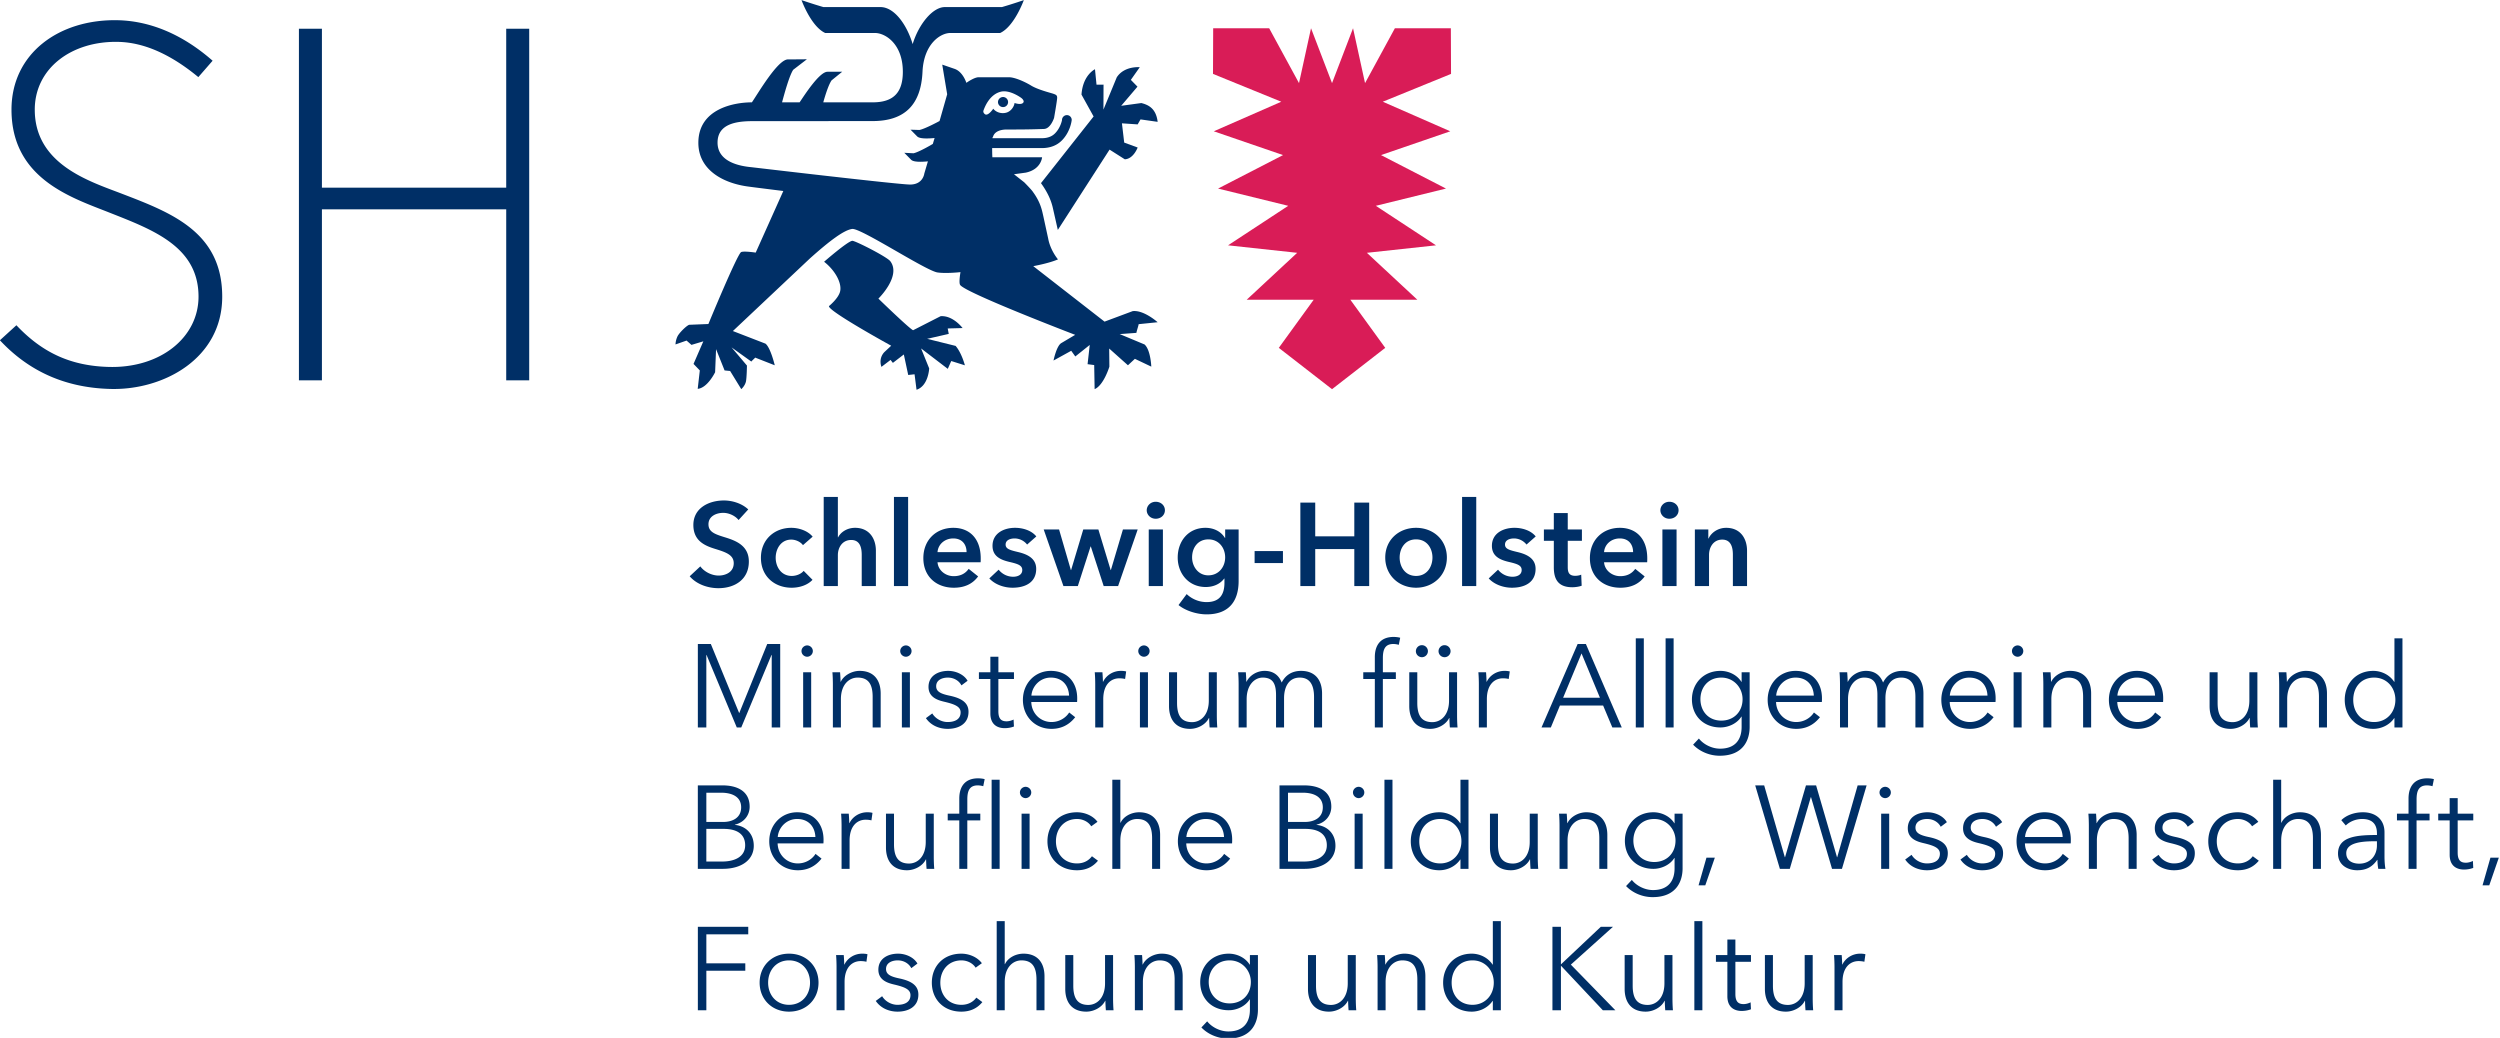
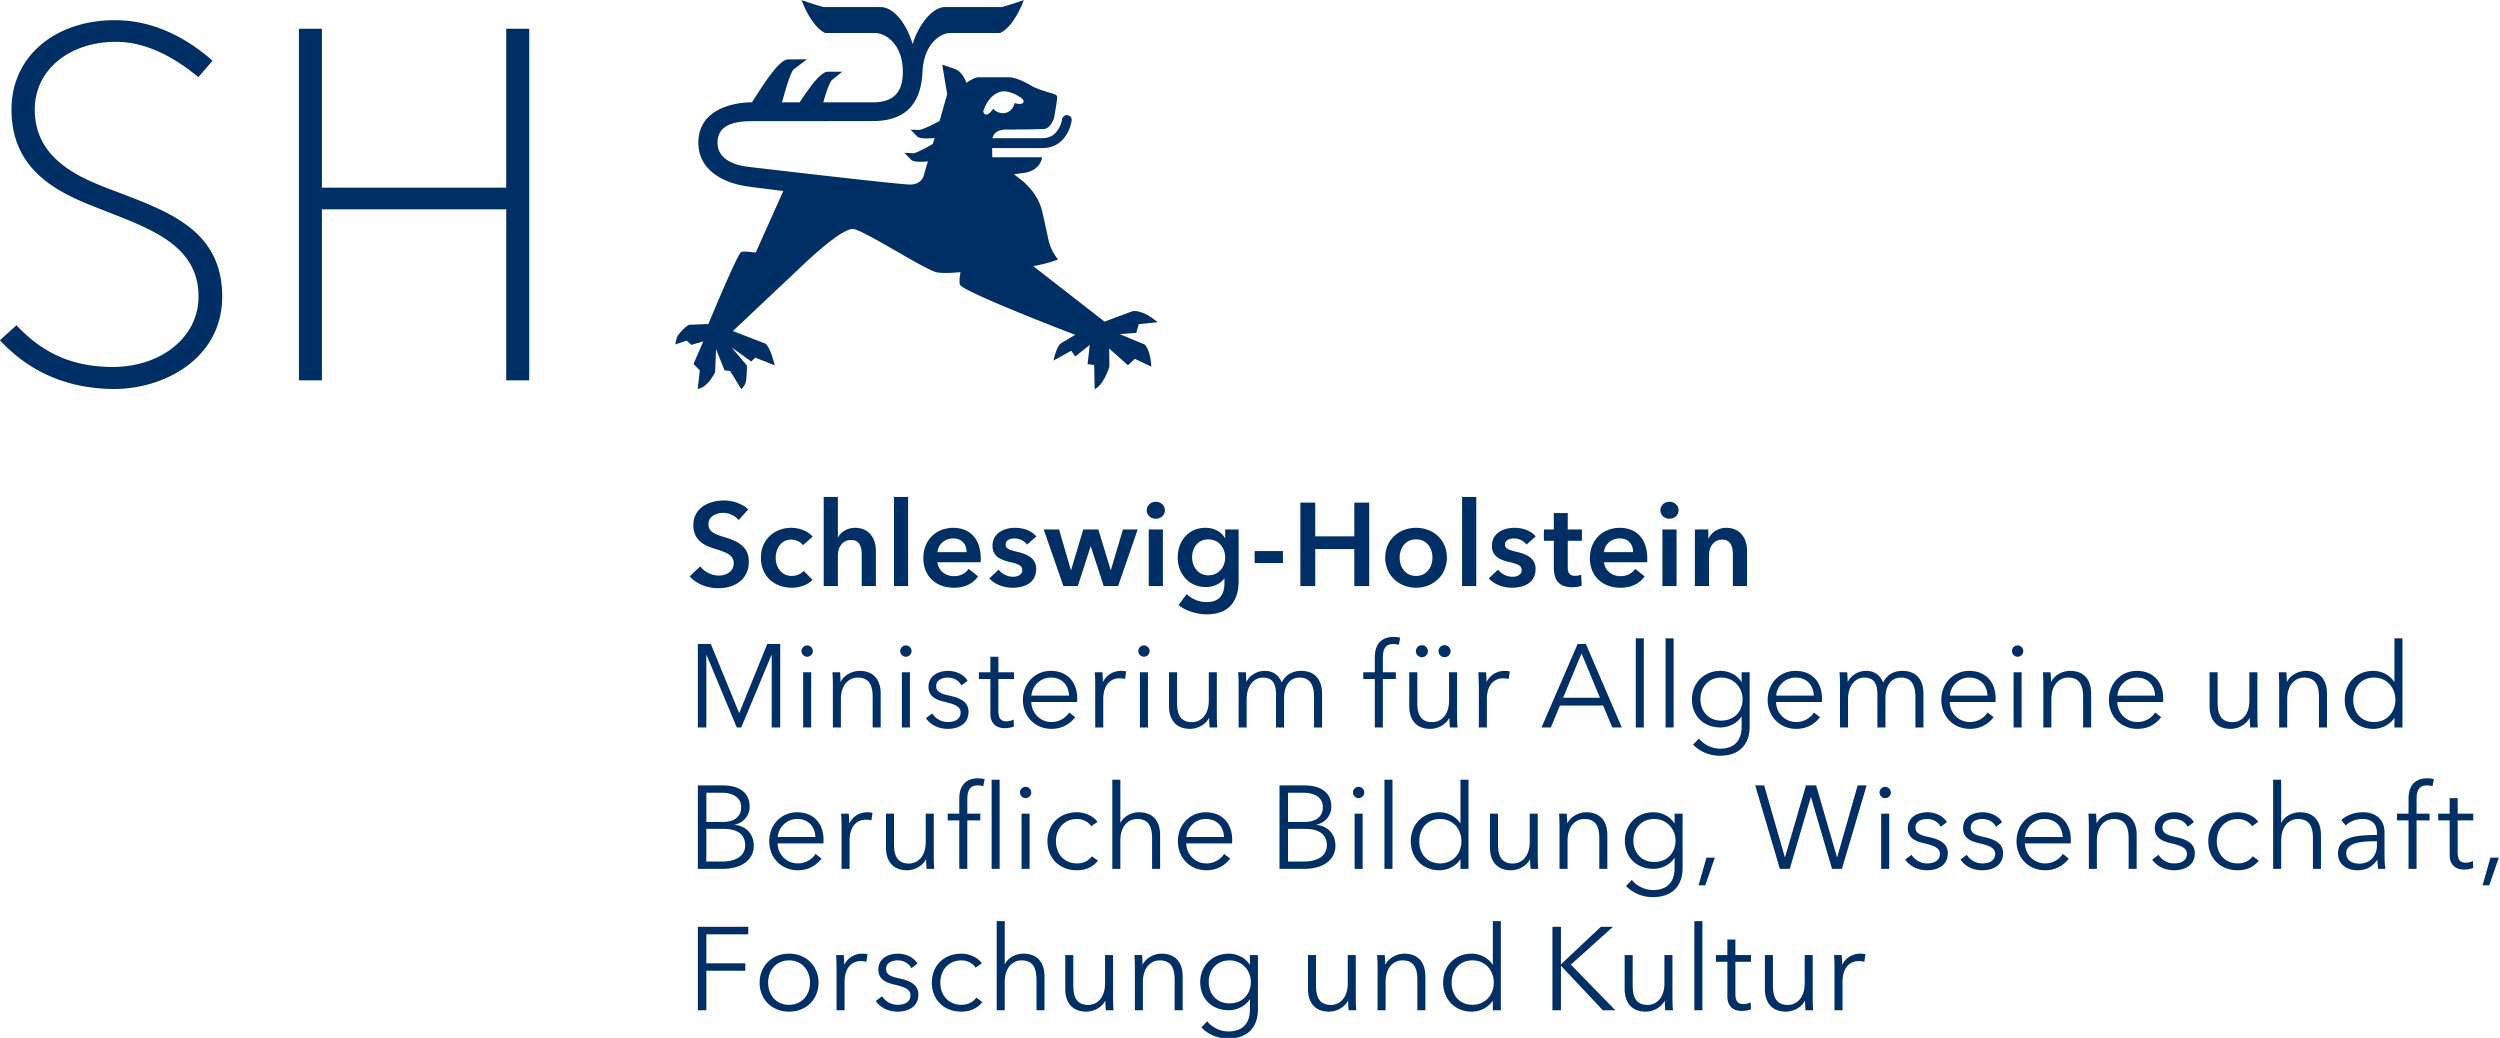
<svg xmlns="http://www.w3.org/2000/svg" xml:space="preserve" style="fill-rule:evenodd;clip-rule:evenodd;stroke-linejoin:round;stroke-miterlimit:2" viewBox="0 0 330 137" width="330" height="137">
  <g>
-     <path d="M177.239 134.488c-.59-.763-1.749-1.331-2.84-1.331-1.269 0-2.733.611-2.733 2.119 0 1.422 1.202 1.837 2.951 2.383 1.989.613 4.524 1.486 4.524 4.524 0 3.323-2.6 4.94-5.638 4.94-2.012 0-4.089-.766-5.313-2.207l1.967-1.837c.766 1.049 2.165 1.704 3.389 1.704 1.289 0 2.797-.633 2.797-2.294 0-1.617-1.616-2.075-3.563-2.688-1.879-.591-3.911-1.509-3.911-4.394 0-3.146 2.862-4.545 5.66-4.545 1.552 0 3.323.546 4.502 1.659l-1.792 1.967Zm11.921 4.657c-.415-.59-1.313-1.028-2.164-1.028-1.925 0-2.886 1.727-2.886 3.366 0 1.641.984 3.368 2.973 3.368.808 0 1.704-.328 2.207-.941l1.639 1.662c-.873.938-2.317 1.464-3.868 1.464-3.103 0-5.683-2.055-5.683-5.553 0-3.409 2.535-5.551 5.618-5.551 1.529 0 3.125.613 3.956 1.639l-1.792 1.574Zm13.502 1.026v6.559h-2.623v-5.77c0-1.247-.263-2.776-1.947-2.776-1.661 0-2.47 1.419-2.47 2.818v5.728H193v-16.524h2.622v7.495h.045c.416-.873 1.574-1.769 3.126-1.769 2.733 0 3.869 2.097 3.869 4.239Zm3.343-9.965h2.623v16.524h-2.623zm13.443 10.228c0-1.354-.765-2.535-2.47-2.535-1.551 0-2.797 1.071-2.907 2.535h5.377Zm2.6 1.879h-7.977c.11 1.487 1.463 2.58 2.995 2.58 1.311 0 2.185-.525 2.775-1.354l1.749 1.399c-1.028 1.399-2.515 2.098-4.502 2.098-3.235 0-5.64-2.077-5.64-5.486 0-3.388 2.382-5.618 5.553-5.618 2.928 0 5.07 1.902 5.07 5.683 0 .24 0 .458-.023.698Zm8.609-3.278a2.977 2.977 0 0 0-2.295-1.136c-.83 0-1.684.305-1.684 1.136 0 .809.809 1.029 2.273 1.379 1.554.37 3.388 1.069 3.388 3.125 0 2.556-2.075 3.497-4.372 3.497-1.616 0-3.298-.613-4.304-1.727l1.727-1.617a3.416 3.416 0 0 0 2.687 1.311c.766 0 1.684-.307 1.684-1.246 0-.875-.81-1.136-2.405-1.509-1.551-.37-3.103-1.006-3.103-2.973 0-2.337 2.098-3.343 4.175-3.343 1.508 0 3.08.526 3.933 1.597l-1.704 1.506Zm3.074-2.798h2.843l2.185 7.52h.044l2.25-7.52h2.798l2.275 7.52h.042l2.23-7.52h2.733l-3.629 10.493h-2.667l-2.383-7.345h-.042l-2.363 7.345h-2.665l-3.651-10.493Zm19.445 0h2.623v10.493h-2.623v-10.493Zm1.289-5.135c.961 0 1.704.676 1.704 1.574 0 .896-.743 1.572-1.704 1.572s-1.661-.743-1.661-1.572c0-.831.7-1.574 1.661-1.574Zm6.738 10.316c0 1.661 1.116 3.323 2.996 3.323 1.944 0 3.125-1.574 3.125-3.323 0-1.815-1.203-3.344-3.103-3.344-1.902 0-3.018 1.487-3.018 3.344Zm8.614-5.181v9.552c0 3.782-1.837 6.186-5.926 6.186-1.704 0-3.846-.613-5.2-1.726l1.507-2.032a5.391 5.391 0 0 0 3.673 1.486c2.535 0 3.321-1.531 3.321-3.608v-.764h-.043c-.765 1.026-1.989 1.574-3.431 1.574-3.148 0-5.18-2.492-5.18-5.465 0-3.038 1.967-5.508 5.135-5.508 1.464 0 2.843.613 3.606 1.879h.045v-1.574h2.493Zm2.959 4.002h5.246v2.229h-5.246zm8.47-8.984h2.753v6.251h7.234v-6.251h2.755v15.475h-2.755v-6.864h-7.234v6.864h-2.753v-15.475Zm21.419 13.596c2.077 0 3.038-1.772 3.038-3.411s-.961-3.366-3.038-3.366-3.038 1.727-3.038 3.366.961 3.411 3.038 3.411Zm0-8.919c3.17 0 5.705 2.207 5.705 5.508s-2.535 5.596-5.705 5.596c-3.169 0-5.704-2.295-5.704-5.596s2.535-5.508 5.704-5.508Zm8.521-5.726h2.623v16.524h-2.623zm11.925 8.829a2.977 2.977 0 0 0-2.295-1.136c-.83 0-1.684.305-1.684 1.136 0 .809.809 1.029 2.273 1.379 1.554.37 3.388 1.069 3.388 3.125 0 2.556-2.075 3.497-4.372 3.497-1.616 0-3.298-.613-4.304-1.727l1.727-1.617a3.416 3.416 0 0 0 2.687 1.311c.766 0 1.684-.307 1.684-1.246 0-.875-.81-1.136-2.405-1.509-1.551-.37-3.103-1.006-3.103-2.973 0-2.337 2.098-3.343 4.175-3.343 1.508 0 3.08.526 3.933 1.597l-1.704 1.506Zm3.22-.698v-2.1h1.837v-3.038h2.58v3.038h2.622v2.1h-2.622v4.875c0 .938.218 1.616 1.376 1.616.35 0 .809-.065 1.116-.217l.085 2.054c-.458.173-1.156.283-1.746.283-2.778 0-3.411-1.704-3.411-3.716v-4.895h-1.837Zm16.515 2.097c0-1.354-.763-2.535-2.47-2.535-1.552 0-2.798 1.071-2.906 2.535h5.376Zm2.602 1.879h-7.978c.108 1.487 1.464 2.58 2.994 2.58 1.311 0 2.187-.525 2.777-1.354l1.747 1.399c-1.026 1.399-2.513 2.098-4.502 2.098-3.236 0-5.638-2.077-5.638-5.486 0-3.388 2.382-5.618 5.55-5.618 2.931 0 5.071 1.902 5.071 5.683 0 .24 0 .458-.021.698Zm2.823-6.076h2.622v10.493h-2.622v-10.493Zm1.289-5.135c.961 0 1.704.676 1.704 1.574 0 .896-.743 1.572-1.704 1.572s-1.662-.743-1.662-1.572c0-.831.701-1.574 1.662-1.574Zm4.722 5.135h2.49v1.685h.045c.458-1.049 1.704-1.99 3.256-1.99 2.732 0 3.868 2.097 3.868 4.239v6.559h-2.622v-5.815c0-1.244-.283-2.798-1.967-2.798-1.662 0-2.448 1.444-2.448 2.843v5.77h-2.622v-10.493Zm-183.008 89.13h-1.573v-15.471h9.33v1.399h-7.757v5.376h7.211v1.376h-7.211v7.32Zm15.304-9.243c-2.359 0-3.867 1.836-3.867 4.13 0 2.294 1.508 4.108 3.867 4.108 2.382 0 3.89-1.814 3.89-4.108 0-2.294-1.508-4.13-3.89-4.13Zm0 9.505c-3.168 0-5.441-2.294-5.441-5.375 0-3.082 2.273-5.375 5.441-5.375 3.19 0 5.463 2.293 5.463 5.375 0 3.081-2.273 5.375-5.463 5.375Zm8.713-10.489h1.42c.044.547.087 1.312.087 1.748h.044c.568-1.179 1.836-2.009 3.277-2.009.372 0 .678.021.984.109l-.197 1.398c-.175-.065-.655-.131-1.049-.131-1.573 0-2.993 1.136-2.993 3.868v5.244h-1.486v-7.976c0-.546-.022-1.552-.087-2.251Zm13.924 2.426c-.437-.852-1.376-1.442-2.513-1.442-1.07 0-2.163.459-2.163 1.595 0 .961.765 1.399 2.448 1.748 2.403.502 3.539 1.399 3.539 2.994 0 2.337-1.966 3.168-3.846 3.168-1.551 0-3.102-.612-4.042-1.989l1.18-.874c.525.897 1.639 1.596 2.841 1.596 1.267 0 2.403-.459 2.403-1.792 0-1.07-1.071-1.508-3.015-1.967-1.202-.284-2.928-.808-2.928-2.753 0-2.076 1.792-2.971 3.649-2.971 1.42 0 2.928.677 3.583 1.835l-1.136.852Zm11.91-.087c-.48-.787-1.507-1.355-2.622-1.355-2.381 0-3.911 1.792-3.911 4.13 0 2.316 1.508 4.108 3.889 4.108 1.29 0 2.186-.547 2.776-1.333l1.114.83c-.874 1.07-2.12 1.77-3.89 1.77-3.299 0-5.462-2.294-5.462-5.375 0-3.082 2.163-5.375 5.462-5.375 1.377 0 2.928.589 3.802 1.769l-1.158.831Zm5.432-.656c.547-1.18 1.989-1.944 3.431-1.944 2.601 0 3.89 1.682 3.89 4.216v6.272h-1.486v-5.659c0-2.142-.634-3.584-2.775-3.584-1.573 0-3.103 1.267-3.103 3.999v5.244h-1.486v-16.52h1.486v7.976h.043Zm18.681 8.544a26.494 26.494 0 0 1-.088-1.748h-.044c-.567 1.179-2.053 2.01-3.496 2.01-2.599 0-3.889-1.682-3.889-4.217v-6.272h1.486v5.66c0 2.141.634 3.583 2.775 3.583 1.573 0 3.103-1.267 3.103-3.999v-5.244h1.486v7.976c0 .547.022 1.552.087 2.251h-1.42Zm6.702-10.227c.043.547.087 1.312.087 1.748h.044c.568-1.179 2.054-2.009 3.496-2.009 2.6 0 3.89 1.682 3.89 4.216v6.272h-1.487v-5.659c0-2.142-.633-3.584-2.774-3.584-1.574 0-3.103 1.267-3.103 3.999v5.244h-1.486v-7.976c0-.546-.022-1.552-.088-2.251h1.421Zm16.206 8.959c2.295 0 3.934-1.617 3.934-3.976 0-2.142-1.639-3.999-3.934-3.999-2.468 0-3.867 1.857-3.867 3.999 0 2.141 1.399 3.976 3.867 3.976Zm-4.151 3.322c.808 1.048 2.36 1.879 3.911 1.879 2.929 0 3.999-1.814 3.999-4.021v-1.922h-.044c-.786 1.267-2.382 2.01-3.867 2.01-3.191 0-5.288-2.207-5.288-5.2 0-2.907 2.097-5.288 5.288-5.288 1.485 0 3.059.72 3.867 2.032h.044v-1.771h1.485v10.139c0 2.229-1.026 5.332-5.549 5.332-1.879 0-3.715-.787-4.916-2.054l1.07-1.136Zm26.177-2.054a26.449 26.449 0 0 1-.087-1.748h-.044c-.569 1.179-2.054 2.01-3.496 2.01-2.601 0-3.89-1.682-3.89-4.217v-6.272h1.486v5.66c0 2.141.634 3.583 2.775 3.583 1.573 0 3.103-1.267 3.103-3.999v-5.244h1.486v7.976c0 .547.021 1.552.088 2.251h-1.421Zm6.703-10.227c.043.547.087 1.312.087 1.748h.044c.568-1.179 2.053-2.009 3.496-2.009 2.6 0 3.889 1.682 3.889 4.216v6.272h-1.486v-5.659c0-2.142-.634-3.584-2.775-3.584-1.573 0-3.103 1.267-3.103 3.999v5.244h-1.485v-7.976c0-.546-.023-1.552-.088-2.251h1.421Zm16.245 9.222c2.295 0 3.934-1.771 3.934-4.108 0-2.338-1.639-4.13-3.934-4.13-2.469 0-3.867 1.857-3.867 4.13 0 2.272 1.398 4.108 3.867 4.108Zm-.152 1.267c-3.191 0-5.289-2.36-5.289-5.375 0-3.016 2.098-5.375 5.289-5.375 1.463 0 2.993.699 3.867 2.032h.044v-8.064h1.485v16.52h-1.485v-1.727h-.044c-.874 1.289-2.404 1.989-3.867 1.989Zm16.518-8.784h.023l7.363-6.949h2.251l-7.801 7.015 8.237 8.456h-2.316l-7.734-8.237h-.023v8.237h-1.573v-15.471h1.573v6.949Zm19.313 8.522a26.449 26.449 0 0 1-.087-1.748h-.044c-.569 1.179-2.054 2.01-3.496 2.01-2.601 0-3.89-1.682-3.89-4.217v-6.272h1.486v5.66c0 2.141.634 3.583 2.775 3.583 1.573 0 3.103-1.267 3.103-3.999v-5.244h1.486v7.976c0 .547.021 1.552.088 2.251h-1.421Zm5.387-16.52h1.487v16.52h-1.487zm10.482 7.539h-2.885v5.965c0 1.529.634 1.879 1.53 1.879.415 0 .896-.131 1.289-.327l.066 1.289a4.821 4.821 0 0 1-1.748.306c-1.093 0-2.622-.481-2.622-2.732v-6.38h-2.119v-1.246h2.119v-2.884h1.485v2.884h2.885v1.246Zm10.095 8.981a27.105 27.105 0 0 1-.086-1.748h-.044c-.569 1.179-2.054 2.01-3.496 2.01-2.601 0-3.89-1.682-3.89-4.217v-6.272h1.486v5.66c0 2.141.634 3.583 2.775 3.583 1.573 0 3.103-1.267 3.103-3.999v-5.244h1.485v7.976c0 .547.022 1.552.088 2.251h-1.421Zm5.283-10.227h1.421c.043.547.087 1.312.087 1.748h.043c.569-1.179 1.835-2.009 3.278-2.009.372 0 .678.021.983.109l-.196 1.398c-.175-.065-.656-.131-1.049-.131-1.573 0-2.994 1.136-2.994 3.868v5.244h-1.485v-7.976c0-.546-.023-1.552-.088-2.251Zm-208.773-17.341h2.927c2.273 0 4.261-.852 4.261-3.015 0-2.032-1.464-3.037-3.976-3.037h-3.212v6.052Zm0-7.341h3.168c1.508 0 3.278-.656 3.278-2.71 0-1.967-1.683-2.709-3.715-2.709h-2.731v5.419Zm-1.574-6.775h4.611c2.36 0 4.982.853 4.982 3.955 0 1.617-1.093 2.95-2.732 3.322v.044c2.011.218 3.496 1.617 3.496 3.867 0 2.579-2.207 4.283-5.768 4.283h-4.589v-15.471Zm21.766 9.572c-.088-1.923-1.267-3.344-3.387-3.344-1.988 0-3.453 1.595-3.584 3.344h6.971Zm1.485 1.179h-8.478c.044 2.054 1.64 3.715 3.737 3.715 1.53 0 2.709-.852 3.278-1.77l1.114.874c-1.202 1.53-2.71 2.163-4.392 2.163-3.037 0-5.288-2.294-5.288-5.375s2.251-5.375 5.157-5.375c3.212 0 4.894 2.272 4.894 5.069 0 .196 0 .437-.022.699Zm3.272-5.507h1.42c.044.547.088 1.312.088 1.748h.044c.568-1.179 1.835-2.009 3.277-2.009.372 0 .678.021.983.109l-.196 1.398c-.175-.065-.656-.13-1.049-.13-1.573 0-2.994 1.135-2.994 3.867v5.244h-1.485v-7.976c0-.546-.022-1.551-.088-2.251Zm15.823 10.227a27.152 27.152 0 0 1-.087-1.748h-.044c-.568 1.18-2.053 2.01-3.496 2.01-2.6 0-3.889-1.682-3.889-4.217v-6.272h1.486v5.661c0 2.14.633 3.583 2.775 3.583 1.573 0 3.102-1.268 3.102-3.999v-5.245h1.486v7.976c0 .547.022 1.552.088 2.251h-1.421Zm13.53 0h-1.485v-16.52h1.485v16.52Zm-3.583-8.981h-2.404v8.981h-1.485v-8.981h-2.142v-1.246h2.142v-2.797c0-2.315 1.136-3.757 3.474-3.757.372 0 .852.044 1.224.153l-.263 1.311a3.636 3.636 0 0 0-1.027-.154c-1.595 0-1.923 1.137-1.923 2.623v2.621h2.404v1.246Zm9.129 8.981h-1.485v-10.227h1.485v10.227Zm-.742-13.11c-.525 0-1.049-.437-1.049-1.049 0-.613.524-1.049 1.049-1.049.524 0 1.049.436 1.049 1.049 0 .612-.525 1.049-1.049 1.049Zm12.153 5.222c-.48-.787-1.508-1.355-2.622-1.355-2.381 0-3.911 1.792-3.911 4.13 0 2.316 1.508 4.108 3.889 4.108 1.29 0 2.185-.547 2.775-1.333l1.115.83c-.875 1.07-2.12 1.77-3.89 1.77-3.299 0-5.462-2.294-5.462-5.375s2.163-5.375 5.462-5.375c1.376 0 2.928.589 3.802 1.769l-1.158.831Zm5.433-.656c.546-1.18 1.988-1.944 3.43-1.944 2.6 0 3.889 1.682 3.889 4.216v6.272h-1.485v-5.659c0-2.142-.634-3.584-2.776-3.584-1.573 0-3.102 1.267-3.102 3.999v5.244h-1.487v-16.52h1.487v7.976h.044Zm19.152 2.645c-.088-1.923-1.268-3.344-3.388-3.344-1.988 0-3.452 1.595-3.583 3.344h6.971Zm1.485 1.179h-8.477c.043 2.054 1.638 3.715 3.736 3.715 1.529 0 2.709-.852 3.277-1.77l1.115.874c-1.201 1.53-2.709 2.163-4.392 2.163-3.037 0-5.288-2.294-5.288-5.375s2.251-5.375 5.156-5.375c3.213 0 4.895 2.272 4.895 5.069 0 .196 0 .437-.022.699Zm10.358 3.365h2.927c2.274 0 4.262-.852 4.262-3.015 0-2.032-1.465-3.037-3.977-3.037h-3.212v6.052Zm0-7.341h3.169c1.507 0 3.277-.656 3.277-2.71 0-1.967-1.683-2.709-3.715-2.709h-2.731v5.419Zm-1.574-6.775h4.611c2.36 0 4.982.853 4.982 3.955 0 1.617-1.093 2.95-2.731 3.322v.044c2.011.218 3.496 1.617 3.496 3.867 0 2.579-2.207 4.283-5.769 4.283h-4.589v-15.471Zm15.395 15.471h-1.486v-10.227h1.486v10.227Zm-.743-13.11c-.525 0-1.049-.437-1.049-1.049 0-.613.524-1.049 1.049-1.049.524 0 1.049.436 1.049 1.049 0 .612-.525 1.049-1.049 1.049Zm4.777-3.41h1.487v16.52h-1.487zm10.317 15.515c2.295 0 3.933-1.77 3.933-4.108 0-2.338-1.638-4.13-3.933-4.13-2.469 0-3.868 1.857-3.868 4.13 0 2.272 1.399 4.108 3.868 4.108Zm-.153 1.267c-3.19 0-5.288-2.36-5.288-5.375 0-3.016 2.098-5.375 5.288-5.375 1.464 0 2.993.699 3.867 2.032h.044v-8.064h1.486v16.52h-1.486v-1.727h-.044c-.874 1.289-2.403 1.989-3.867 1.989Zm16.882-.262a26.449 26.449 0 0 1-.087-1.748h-.044c-.568 1.18-2.053 2.01-3.496 2.01-2.6 0-3.889-1.682-3.889-4.217v-6.272h1.486v5.661c0 2.14.634 3.583 2.774 3.583 1.574 0 3.104-1.268 3.104-3.999v-5.245h1.485v7.976c0 .547.022 1.552.088 2.251h-1.421Zm6.702-10.227c.043.547.087 1.312.087 1.748h.044c.568-1.179 2.054-2.009 3.496-2.009 2.6 0 3.89 1.682 3.89 4.216v6.272h-1.486v-5.659c0-2.142-.634-3.584-2.775-3.584-1.574 0-3.103 1.267-3.103 3.999v5.244h-1.486v-7.976c0-.546-.022-1.551-.088-2.251h1.421Zm16.206 8.959c2.295 0 3.934-1.617 3.934-3.976 0-2.142-1.639-3.999-3.934-3.999-2.468 0-3.867 1.857-3.867 3.999 0 2.141 1.399 3.976 3.867 3.976Zm-4.151 3.322c.809 1.048 2.36 1.88 3.911 1.88 2.929 0 3.999-1.815 3.999-4.022v-1.922h-.044c-.786 1.267-2.382 2.01-3.867 2.01-3.19 0-5.288-2.207-5.288-5.2 0-2.907 2.098-5.288 5.288-5.288 1.485 0 3.059.72 3.867 2.032h.044v-1.771h1.485v10.139c0 2.23-1.026 5.332-5.549 5.332-1.879 0-3.715-.787-4.916-2.054l1.07-1.136Zm13.596 1.005h-1.245l1.463-5.135h1.552l-1.77 5.135Zm14.726-5.222h.044l3.868-13.308h1.879l3.867 13.308h.044l3.781-13.308h1.66l-4.567 15.471h-1.836l-3.888-13.285h-.044l-3.89 13.285h-1.835l-4.567-15.471h1.661l3.823 13.308Zm19.322 2.163h-1.486v-10.227h1.486v10.227Zm-.743-13.11c-.524 0-1.048-.437-1.048-1.049 0-.613.524-1.049 1.048-1.049.525 0 1.049.436 1.049 1.049 0 .612-.524 1.049-1.049 1.049Zm10.283 5.309c-.437-.851-1.377-1.442-2.513-1.442-1.07 0-2.163.459-2.163 1.595 0 .961.764 1.399 2.447 1.749 2.403.501 3.54 1.398 3.54 2.993 0 2.338-1.967 3.168-3.846 3.168-1.551 0-3.103-.612-4.043-1.989l1.181-.874c.524.897 1.639 1.596 2.84 1.596 1.267 0 2.404-.459 2.404-1.792 0-1.07-1.071-1.508-3.015-1.967-1.203-.284-2.928-.808-2.928-2.753 0-2.076 1.791-2.971 3.648-2.971 1.42 0 2.928.677 3.584 1.836l-1.136.851Zm10.232 0c-.437-.851-1.377-1.442-2.513-1.442-1.07 0-2.163.459-2.163 1.595 0 .961.765 1.399 2.447 1.749 2.404.501 3.541 1.398 3.541 2.993 0 2.338-1.967 3.168-3.846 3.168-1.552 0-3.104-.612-4.043-1.989l1.18-.874c.524.897 1.639 1.596 2.84 1.596 1.268 0 2.405-.459 2.405-1.792 0-1.07-1.072-1.508-3.016-1.967-1.202-.284-2.928-.808-2.928-2.753 0-2.076 1.791-2.971 3.649-2.971 1.42 0 2.927.677 3.584 1.836l-1.137.851Zm12.348 1.902c-.088-1.923-1.268-3.344-3.387-3.344-1.989 0-3.453 1.595-3.584 3.344h6.971Zm1.485 1.179h-8.478c.043 2.054 1.639 3.715 3.737 3.715 1.529 0 2.709-.852 3.277-1.77l1.114.874c-1.202 1.53-2.709 2.163-4.391 2.163-3.037 0-5.288-2.294-5.288-5.375s2.251-5.375 5.157-5.375c3.212 0 4.894 2.272 4.894 5.069 0 .196 0 .437-.022.699Zm4.691-5.507c.043.547.087 1.312.087 1.748h.044c.569-1.179 2.054-2.009 3.496-2.009 2.601 0 3.89 1.682 3.89 4.216v6.272h-1.486v-5.659c0-2.142-.634-3.584-2.776-3.584-1.572 0-3.102 1.267-3.102 3.999v5.244h-1.486v-7.976c0-.546-.022-1.551-.088-2.251h1.421Zm16.974 2.426c-.436-.851-1.377-1.442-2.513-1.442-1.07 0-2.163.459-2.163 1.595 0 .961.765 1.399 2.448 1.749 2.403.501 3.54 1.398 3.54 2.993 0 2.338-1.967 3.168-3.846 3.168-1.552 0-3.104-.612-4.043-1.989l1.181-.874c.523.897 1.638 1.596 2.839 1.596 1.268 0 2.405-.459 2.405-1.792 0-1.07-1.072-1.508-3.016-1.967-1.202-.284-2.928-.808-2.928-2.753 0-2.076 1.791-2.971 3.649-2.971 1.42 0 2.927.677 3.584 1.836l-1.137.851Zm11.91-.087c-.48-.787-1.508-1.355-2.622-1.355-2.382 0-3.911 1.792-3.911 4.13 0 2.316 1.508 4.108 3.89 4.108 1.289 0 2.184-.547 2.774-1.333l1.115.83c-.875 1.07-2.12 1.77-3.889 1.77-3.3 0-5.463-2.294-5.463-5.375s2.163-5.375 5.463-5.375c1.376 0 2.927.589 3.801 1.769l-1.158.831Zm5.433-.656c.546-1.18 1.988-1.944 3.43-1.944 2.6 0 3.889 1.682 3.889 4.216v6.272h-1.485v-5.659c0-2.142-.634-3.584-2.776-3.584-1.573 0-3.102 1.267-3.102 3.999v5.244h-1.486v-16.52h1.486v7.976h.044Zm17.249 3.431c-2.426 0-5.244.262-5.244 2.207 0 1.464 1.245 1.945 2.403 1.945 2.098 0 3.277-1.574 3.277-3.388v-.764h-.436Zm.436-1.486c0-1.77-.961-2.644-2.731-2.644-1.201 0-2.316.481-3.037 1.202l-.83-.983c.83-.831 2.272-1.464 4.02-1.464 2.207 0 3.977 1.223 3.977 3.714v4.48c0 .786.065 1.726.175 2.294h-1.332a10.13 10.13 0 0 1-.154-1.66h-.044c-.939 1.354-2.076 1.922-3.715 1.922-1.55 0-3.539-.83-3.539-3.103 0-3.146 3.474-3.431 7.21-3.431v-.327Zm9.738-2.382h-2.404v8.981h-1.486v-8.981h-2.142v-1.246h2.142v-2.797c0-2.315 1.137-3.757 3.475-3.757.371 0 .852.044 1.223.153l-.262 1.311a3.642 3.642 0 0 0-1.027-.154c-1.596 0-1.923 1.137-1.923 2.623v2.621h2.404v1.246Zm8.092 0h-2.884v5.965c0 1.53.633 1.879 1.53 1.879.415 0 .895-.131 1.289-.327l.065 1.289a4.813 4.813 0 0 1-1.748.306c-1.092 0-2.622-.481-2.622-2.732v-6.38h-2.119v-1.246h2.119v-2.883h1.486v2.883h2.884v1.246Zm2.964 12.04h-1.245l1.464-5.135h1.552l-1.771 5.135Zm-324.006-31.938h.022l5.178-12.805h2.404v15.471h-1.573v-13.438h-.044l-5.594 13.438h-.83l-5.594-13.438h-.043v13.438H169.7V157.47h2.404l5.244 12.805Zm13.337 2.666h-1.486v-10.227h1.486v10.227Zm-.743-13.11c-.524 0-1.049-.437-1.049-1.049 0-.612.525-1.049 1.049-1.049.525 0 1.049.437 1.049 1.049 0 .612-.524 1.049-1.049 1.049Zm6.093 2.883c.044.547.087 1.312.087 1.749h.044c.568-1.18 2.054-2.01 3.496-2.01 2.6 0 3.89 1.682 3.89 4.217v6.271h-1.486v-5.659c0-2.142-.634-3.584-2.775-3.584-1.573 0-3.103 1.267-3.103 3.999v5.244h-1.486v-7.976c0-.545-.022-1.551-.087-2.251h1.42Zm12.927 10.227h-1.486v-10.227h1.486v10.227Zm-.743-13.11c-.524 0-1.049-.437-1.049-1.049 0-.612.525-1.049 1.049-1.049.524 0 1.049.437 1.049 1.049 0 .612-.525 1.049-1.049 1.049Zm10.282 5.309c-.437-.851-1.377-1.442-2.513-1.442-1.071 0-2.163.459-2.163 1.596 0 .961.765 1.398 2.447 1.748 2.404.502 3.54 1.398 3.54 2.993 0 2.338-1.967 3.168-3.846 3.168-1.551 0-3.102-.612-4.042-1.989l1.18-.874c.524.897 1.638 1.596 2.841 1.596 1.267 0 2.403-.459 2.403-1.792 0-1.07-1.071-1.508-3.016-1.967-1.201-.284-2.927-.808-2.927-2.753 0-2.076 1.792-2.971 3.648-2.971 1.421 0 2.929.677 3.584 1.836l-1.136.851Zm9.723-1.179h-2.884v5.964c0 1.53.633 1.879 1.529 1.879.415 0 .896-.131 1.289-.327l.066 1.289a4.796 4.796 0 0 1-1.748.306c-1.093 0-2.622-.481-2.622-2.732v-6.379h-2.12v-1.247h2.12v-2.883h1.486v2.883h2.884v1.247Zm10.204 3.081c-.087-1.923-1.269-3.344-3.388-3.344-1.988 0-3.452 1.596-3.583 3.344h6.971Zm1.486 1.179h-8.479c.044 2.054 1.639 3.715 3.736 3.715 1.53 0 2.71-.852 3.279-1.77l1.114.874c-1.202 1.53-2.71 2.163-4.393 2.163-3.037 0-5.287-2.294-5.287-5.375s2.25-5.375 5.156-5.375c3.213 0 4.895 2.272 4.895 5.069 0 .196 0 .437-.021.699Zm3.27-5.507h1.421c.043.547.087 1.312.087 1.749h.044c.568-1.18 1.835-2.01 3.277-2.01.373 0 .678.021.984.109l-.196 1.399c-.175-.066-.657-.131-1.049-.131-1.574 0-2.994 1.135-2.994 3.867v5.244h-1.486v-7.976c0-.545-.022-1.551-.088-2.251Zm9.848 10.227h-1.486v-10.227h1.486v10.227Zm-.743-13.11c-.525 0-1.049-.437-1.049-1.049 0-.612.524-1.049 1.049-1.049.524 0 1.049.437 1.049 1.049 0 .612-.525 1.049-1.049 1.049Zm12.158 13.11a26.449 26.449 0 0 1-.087-1.748h-.044c-.568 1.18-2.054 2.01-3.496 2.01-2.601 0-3.89-1.682-3.89-4.217v-6.272h1.487v5.661c0 2.14.634 3.583 2.774 3.583 1.573 0 3.104-1.268 3.104-3.999v-5.245h1.485v7.976c0 .547.022 1.552.088 2.251h-1.421Zm10.199-10.488c1.115 0 2.469.415 3.147 2.163.699-1.399 1.944-2.163 3.583-2.163 2.6 0 3.889 1.682 3.889 4.217v6.271h-1.486v-5.659c0-2.142-.721-3.584-2.643-3.584-2.142 0-2.907 1.901-2.907 3.803v5.44h-1.485v-5.965c0-1.988-.482-3.278-2.47-3.278-1.42 0-2.971 1.267-2.971 3.999v5.244h-1.486v-7.976c0-.545-.022-1.551-.088-2.251h1.421c.043.547.087 1.312.087 1.749h.044c.59-1.18 1.901-2.01 3.365-2.01Zm24.278 1.508h-2.404v8.98h-1.486v-8.98h-2.141v-1.247h2.141v-2.796c0-2.316 1.137-3.758 3.475-3.758.371 0 .851.044 1.223.153l-.262 1.311a3.636 3.636 0 0 0-1.027-.154c-1.596 0-1.923 1.137-1.923 2.623v2.621h2.404v1.247Zm9.016-6.272a1.12 1.12 0 0 1 1.115 1.114c0 .569-.459 1.115-1.115 1.115a1.118 1.118 0 0 1-1.114-1.115c0-.567.459-1.114 1.114-1.114Zm-4.195 0a1.12 1.12 0 0 1 1.115 1.114c0 .569-.459 1.115-1.115 1.115a1.118 1.118 0 0 1-1.114-1.115c0-.567.459-1.114 1.114-1.114Zm5.179 15.252a26.449 26.449 0 0 1-.087-1.748h-.044c-.569 1.18-2.054 2.01-3.496 2.01-2.601 0-3.89-1.682-3.89-4.217v-6.272h1.486v5.661c0 2.14.634 3.583 2.775 3.583 1.573 0 3.103-1.268 3.103-3.999v-5.245h1.486v7.976c0 .547.021 1.552.088 2.251h-1.421Zm5.281-10.227h1.421c.043.547.087 1.312.087 1.749h.044c.568-1.18 1.835-2.01 3.277-2.01.371 0 .678.021.983.109l-.196 1.399c-.175-.066-.656-.131-1.049-.131-1.573 0-2.994 1.135-2.994 3.867v5.244h-1.485v-7.976c0-.545-.023-1.551-.088-2.251Zm15.687 4.721h6.818l-3.408-8.217-3.41 8.217Zm-2.272 5.506h-1.726l6.687-15.471h1.529l6.643 15.471h-1.748l-1.705-4.064h-7.997l-1.683 4.064Zm15.726-16.519h1.487v16.519h-1.487zm5.52 0h1.485v16.519h-1.485zm10.315 15.251c2.295 0 3.934-1.617 3.934-3.976 0-2.142-1.639-3.999-3.934-3.999-2.468 0-3.867 1.857-3.867 3.999 0 2.141 1.399 3.976 3.867 3.976Zm-4.151 3.322c.809 1.049 2.36 1.88 3.911 1.88 2.929 0 3.999-1.815 3.999-4.022v-1.922h-.044c-.786 1.267-2.382 2.01-3.867 2.01-3.19 0-5.288-2.207-5.288-5.2 0-2.906 2.098-5.288 5.288-5.288 1.485 0 3.059.72 3.867 2.032h.044v-1.771h1.486v10.139c0 2.23-1.027 5.332-5.55 5.332-1.879 0-3.715-.787-4.916-2.054l1.07-1.136Zm21.277-7.953c-.087-1.923-1.267-3.344-3.386-3.344-1.99 0-3.453 1.596-3.584 3.344h6.97Zm1.486 1.179h-8.478c.043 2.054 1.639 3.715 3.737 3.715 1.529 0 2.709-.852 3.277-1.77l1.114.874c-1.202 1.53-2.709 2.163-4.391 2.163-3.038 0-5.289-2.294-5.289-5.375s2.251-5.375 5.158-5.375c3.212 0 4.894 2.272 4.894 5.069 0 .196 0 .437-.022.699Zm8.187-5.768c1.115 0 2.469.415 3.147 2.163.699-1.399 1.944-2.163 3.583-2.163 2.6 0 3.889 1.682 3.889 4.217v6.271h-1.486v-5.659c0-2.142-.721-3.584-2.643-3.584-2.142 0-2.907 1.901-2.907 3.803v5.44h-1.485v-5.965c0-1.988-.482-3.278-2.47-3.278-1.42 0-2.971 1.267-2.971 3.999v5.244h-1.486v-7.976c0-.545-.022-1.551-.088-2.251h1.421c.043.547.087 1.312.087 1.749h.044c.59-1.18 1.901-2.01 3.365-2.01Zm22.476 4.589c-.088-1.923-1.268-3.344-3.387-3.344-1.989 0-3.453 1.596-3.584 3.344h6.971Zm1.485 1.179h-8.477c.043 2.054 1.638 3.715 3.736 3.715 1.529 0 2.709-.852 3.277-1.77l1.115.874c-1.203 1.53-2.709 2.163-4.392 2.163-3.037 0-5.288-2.294-5.288-5.375s2.251-5.375 5.157-5.375c3.212 0 4.895 2.272 4.895 5.069 0 .196 0 .437-.023.699Zm4.838 4.72h-1.486v-10.227h1.486v10.227Zm-.743-13.11c-.524 0-1.049-.437-1.049-1.049 0-.612.525-1.049 1.049-1.049.524 0 1.049.437 1.049 1.049 0 .612-.525 1.049-1.049 1.049Zm6.094 2.883c.043.547.087 1.312.087 1.749h.044c.568-1.18 2.053-2.01 3.496-2.01 2.599 0 3.889 1.682 3.889 4.217v6.271h-1.486v-5.659c0-2.142-.634-3.584-2.774-3.584-1.575 0-3.104 1.267-3.104 3.999v5.244h-1.485v-7.976c0-.545-.023-1.551-.088-2.251h1.421Zm19.348 4.328c-.088-1.923-1.267-3.344-3.387-3.344-1.989 0-3.453 1.596-3.583 3.344h6.97Zm1.486 1.179h-8.478c.043 2.054 1.639 3.715 3.736 3.715 1.53 0 2.709-.852 3.278-1.77l1.114.874c-1.201 1.53-2.709 2.163-4.392 2.163-3.037 0-5.288-2.294-5.288-5.375s2.251-5.375 5.157-5.375c3.213 0 4.894 2.272 4.894 5.069 0 .196 0 .437-.021.699Zm16.126 4.72a26.449 26.449 0 0 1-.087-1.748h-.044c-.569 1.18-2.054 2.01-3.496 2.01-2.601 0-3.89-1.682-3.89-4.217v-6.272h1.486v5.661c0 2.14.634 3.583 2.775 3.583 1.573 0 3.103-1.268 3.103-3.999v-5.245h1.486v7.976c0 .547.021 1.552.088 2.251h-1.421Zm6.702-10.227c.043.547.087 1.312.087 1.749h.044c.568-1.18 2.053-2.01 3.496-2.01 2.599 0 3.889 1.682 3.889 4.217v6.271h-1.486v-5.659c0-2.142-.634-3.584-2.774-3.584-1.575 0-3.104 1.267-3.104 3.999v5.244h-1.485v-7.976c0-.545-.023-1.551-.088-2.251h1.421Zm16.246 9.222c2.295 0 3.933-1.77 3.933-4.108 0-2.338-1.638-4.13-3.933-4.13-2.469 0-3.867 1.857-3.867 4.13 0 2.272 1.398 4.108 3.867 4.108Zm-.152 1.267c-3.191 0-5.289-2.36-5.289-5.375 0-3.016 2.098-5.375 5.289-5.375 1.463 0 2.993.699 3.867 2.032h.044v-8.063h1.485v16.519h-1.485v-1.727h-.044c-.874 1.29-2.404 1.989-3.867 1.989Z" style="fill:#002f66;fill-rule:nonzero" transform="matrix(.713 0 0 .712 -28.88 -27.111)" />
-     <path d="M309.107 43.313h-10.362l-5.526 10.175-2.222-10.175-3.889 10.175-3.89-10.175-2.223 10.175-5.527-10.175h-10.363l-.034 8.465 12.638 5.158-12.492 5.482 12.822 4.411-12.03 6.207 12.989 3.198-11.141 7.325 12.799 1.387-9.344 8.698 12.398.006-6.456 8.917 9.854 7.661 9.852-7.661-6.457-8.917 12.398-.006-9.343-8.698 12.799-1.387-11.142-7.325 12.988-3.198-12.028-6.207 12.823-4.411-12.492-5.482 12.635-5.158-.034-8.465Z" style="fill:#d91c57;fill-rule:nonzero" transform="matrix(.713 0 0 .712 -28.88 -27.111)" />
-     <path d="m217.421 102.206-5.27-1.311 3.997-.915-.19-1.008 2.756-.075s-1.772-2.376-4.073-2.199l-5.092 2.602c-.688-.288-6.424-5.862-6.424-5.862s4.295-4.192 2.195-6.946c-.6-.787-6.424-3.773-7.027-3.773-.878.094-5.22 3.887-5.22 3.887 1.904 1.474 3.265 3.771 2.989 5.384-.229 1.34-2.083 2.833-2.083 2.833-.301.855 11.515 7.349 11.515 7.349l-1.268 1.186c-1.165 1.253-.534 2.732-.534 2.732l1.686-1.287.427.551 2.03-1.562.81 3.804 1.175-.13.366 2.869c2.211-.727 2.341-3.959 2.341-3.959l-1.499-3.7 4.943 3.784.64-1.449 2.528.793s-.585-2.278-1.718-3.598Zm34.376-45.024-3.724.51 3.017-3.549-1.229-1.257 1.654-2.35s-2.867-.28-4.263 1.882l-2.464 5.982.019-4.643c-.117.048-1.124.005-1.3.021l-.283-2.865s-2.243 1.044-2.499 4.701l2.243 4.058-9.743 12.359s-.002-.005 0 0c1.526 2.111 2 3.686 2.226 4.722l.892 3.954 9.579-14.892 2.822 1.797c1.618-.077 2.379-2.184 2.379-2.184l-2.489-.915-.42-3.57 2.909.197.531-.924 3.172.451c-.294-2.485-1.707-3.154-3.029-3.485Zm-25.527.748c.516-.037.9-.48.862-.999a.934.934 0 0 0-.996-.865.945.945 0 0 0-.869 1.001.94.94 0 0 0 1.003.863Z" style="fill:#002f66;fill-rule:nonzero" transform="matrix(.713 0 0 .712 -28.88 -27.111)" />
+     <path d="M177.239 134.488c-.59-.763-1.749-1.331-2.84-1.331-1.269 0-2.733.611-2.733 2.119 0 1.422 1.202 1.837 2.951 2.383 1.989.613 4.524 1.486 4.524 4.524 0 3.323-2.6 4.94-5.638 4.94-2.012 0-4.089-.766-5.313-2.207l1.967-1.837c.766 1.049 2.165 1.704 3.389 1.704 1.289 0 2.797-.633 2.797-2.294 0-1.617-1.616-2.075-3.563-2.688-1.879-.591-3.911-1.509-3.911-4.394 0-3.146 2.862-4.545 5.66-4.545 1.552 0 3.323.546 4.502 1.659l-1.792 1.967Zm11.921 4.657c-.415-.59-1.313-1.028-2.164-1.028-1.925 0-2.886 1.727-2.886 3.366 0 1.641.984 3.368 2.973 3.368.808 0 1.704-.328 2.207-.941l1.639 1.662c-.873.938-2.317 1.464-3.868 1.464-3.103 0-5.683-2.055-5.683-5.553 0-3.409 2.535-5.551 5.618-5.551 1.529 0 3.125.613 3.956 1.639l-1.792 1.574Zm13.502 1.026v6.559h-2.623v-5.77c0-1.247-.263-2.776-1.947-2.776-1.661 0-2.47 1.419-2.47 2.818v5.728H193v-16.524h2.622v7.495h.045c.416-.873 1.574-1.769 3.126-1.769 2.733 0 3.869 2.097 3.869 4.239Zm3.343-9.965h2.623v16.524h-2.623zm13.443 10.228c0-1.354-.765-2.535-2.47-2.535-1.551 0-2.797 1.071-2.907 2.535h5.377Zm2.6 1.879h-7.977c.11 1.487 1.463 2.58 2.995 2.58 1.311 0 2.185-.525 2.775-1.354l1.749 1.399c-1.028 1.399-2.515 2.098-4.502 2.098-3.235 0-5.64-2.077-5.64-5.486 0-3.388 2.382-5.618 5.553-5.618 2.928 0 5.07 1.902 5.07 5.683 0 .24 0 .458-.023.698Zm8.609-3.278a2.977 2.977 0 0 0-2.295-1.136c-.83 0-1.684.305-1.684 1.136 0 .809.809 1.029 2.273 1.379 1.554.37 3.388 1.069 3.388 3.125 0 2.556-2.075 3.497-4.372 3.497-1.616 0-3.298-.613-4.304-1.727l1.727-1.617a3.416 3.416 0 0 0 2.687 1.311c.766 0 1.684-.307 1.684-1.246 0-.875-.81-1.136-2.405-1.509-1.551-.37-3.103-1.006-3.103-2.973 0-2.337 2.098-3.343 4.175-3.343 1.508 0 3.08.526 3.933 1.597l-1.704 1.506Zm3.074-2.798h2.843l2.185 7.52h.044l2.25-7.52h2.798l2.275 7.52h.042l2.23-7.52h2.733l-3.629 10.493h-2.667l-2.383-7.345h-.042l-2.363 7.345h-2.665l-3.651-10.493Zm19.445 0h2.623v10.493h-2.623v-10.493Zm1.289-5.135c.961 0 1.704.676 1.704 1.574 0 .896-.743 1.572-1.704 1.572s-1.661-.743-1.661-1.572c0-.831.7-1.574 1.661-1.574Zm6.738 10.316c0 1.661 1.116 3.323 2.996 3.323 1.944 0 3.125-1.574 3.125-3.323 0-1.815-1.203-3.344-3.103-3.344-1.902 0-3.018 1.487-3.018 3.344Zm8.614-5.181v9.552c0 3.782-1.837 6.186-5.926 6.186-1.704 0-3.846-.613-5.2-1.726l1.507-2.032a5.391 5.391 0 0 0 3.673 1.486c2.535 0 3.321-1.531 3.321-3.608v-.764h-.043c-.765 1.026-1.989 1.574-3.431 1.574-3.148 0-5.18-2.492-5.18-5.465 0-3.038 1.967-5.508 5.135-5.508 1.464 0 2.843.613 3.606 1.879h.045v-1.574h2.493Zm2.959 4.002h5.246v2.229h-5.246zm8.47-8.984h2.753v6.251h7.234v-6.251h2.755v15.475h-2.755v-6.864h-7.234v6.864h-2.753v-15.475Zm21.419 13.596c2.077 0 3.038-1.772 3.038-3.411s-.961-3.366-3.038-3.366-3.038 1.727-3.038 3.366.961 3.411 3.038 3.411Zm0-8.919c3.17 0 5.705 2.207 5.705 5.508s-2.535 5.596-5.705 5.596c-3.169 0-5.704-2.295-5.704-5.596s2.535-5.508 5.704-5.508Zm8.521-5.726h2.623v16.524h-2.623zm11.925 8.829a2.977 2.977 0 0 0-2.295-1.136c-.83 0-1.684.305-1.684 1.136 0 .809.809 1.029 2.273 1.379 1.554.37 3.388 1.069 3.388 3.125 0 2.556-2.075 3.497-4.372 3.497-1.616 0-3.298-.613-4.304-1.727l1.727-1.617a3.416 3.416 0 0 0 2.687 1.311c.766 0 1.684-.307 1.684-1.246 0-.875-.81-1.136-2.405-1.509-1.551-.37-3.103-1.006-3.103-2.973 0-2.337 2.098-3.343 4.175-3.343 1.508 0 3.08.526 3.933 1.597l-1.704 1.506Zm3.22-.698v-2.1h1.837v-3.038h2.58v3.038h2.622v2.1h-2.622v4.875c0 .938.218 1.616 1.376 1.616.35 0 .809-.065 1.116-.217l.085 2.054c-.458.173-1.156.283-1.746.283-2.778 0-3.411-1.704-3.411-3.716v-4.895h-1.837Zm16.515 2.097c0-1.354-.763-2.535-2.47-2.535-1.552 0-2.798 1.071-2.906 2.535h5.376Zm2.602 1.879h-7.978c.108 1.487 1.464 2.58 2.994 2.58 1.311 0 2.187-.525 2.777-1.354l1.747 1.399c-1.026 1.399-2.513 2.098-4.502 2.098-3.236 0-5.638-2.077-5.638-5.486 0-3.388 2.382-5.618 5.55-5.618 2.931 0 5.071 1.902 5.071 5.683 0 .24 0 .458-.021.698Zm2.823-6.076h2.622v10.493h-2.622v-10.493Zm1.289-5.135c.961 0 1.704.676 1.704 1.574 0 .896-.743 1.572-1.704 1.572s-1.662-.743-1.662-1.572c0-.831.701-1.574 1.662-1.574Zm4.722 5.135h2.49v1.685h.045c.458-1.049 1.704-1.99 3.256-1.99 2.732 0 3.868 2.097 3.868 4.239v6.559h-2.622v-5.815c0-1.244-.283-2.798-1.967-2.798-1.662 0-2.448 1.444-2.448 2.843v5.77h-2.622v-10.493Zm-183.008 89.13h-1.573v-15.471h9.33v1.399h-7.757v5.376h7.211v1.376h-7.211v7.32Zm15.304-9.243c-2.359 0-3.867 1.836-3.867 4.13 0 2.294 1.508 4.108 3.867 4.108 2.382 0 3.89-1.814 3.89-4.108 0-2.294-1.508-4.13-3.89-4.13Zm0 9.505c-3.168 0-5.441-2.294-5.441-5.375 0-3.082 2.273-5.375 5.441-5.375 3.19 0 5.463 2.293 5.463 5.375 0 3.081-2.273 5.375-5.463 5.375Zm8.713-10.489h1.42c.044.547.087 1.312.087 1.748h.044c.568-1.179 1.836-2.009 3.277-2.009.372 0 .678.021.984.109l-.197 1.398c-.175-.065-.655-.131-1.049-.131-1.573 0-2.993 1.136-2.993 3.868v5.244h-1.486v-7.976c0-.546-.022-1.552-.087-2.251Zm13.924 2.426c-.437-.852-1.376-1.442-2.513-1.442-1.07 0-2.163.459-2.163 1.595 0 .961.765 1.399 2.448 1.748 2.403.502 3.539 1.399 3.539 2.994 0 2.337-1.966 3.168-3.846 3.168-1.551 0-3.102-.612-4.042-1.989l1.18-.874c.525.897 1.639 1.596 2.841 1.596 1.267 0 2.403-.459 2.403-1.792 0-1.07-1.071-1.508-3.015-1.967-1.202-.284-2.928-.808-2.928-2.753 0-2.076 1.792-2.971 3.649-2.971 1.42 0 2.928.677 3.583 1.835l-1.136.852Zm11.91-.087c-.48-.787-1.507-1.355-2.622-1.355-2.381 0-3.911 1.792-3.911 4.13 0 2.316 1.508 4.108 3.889 4.108 1.29 0 2.186-.547 2.776-1.333l1.114.83c-.874 1.07-2.12 1.77-3.89 1.77-3.299 0-5.462-2.294-5.462-5.375 0-3.082 2.163-5.375 5.462-5.375 1.377 0 2.928.589 3.802 1.769l-1.158.831Zm5.432-.656c.547-1.18 1.989-1.944 3.431-1.944 2.601 0 3.89 1.682 3.89 4.216v6.272h-1.486v-5.659c0-2.142-.634-3.584-2.775-3.584-1.573 0-3.103 1.267-3.103 3.999v5.244h-1.486v-16.52h1.486v7.976h.043Zm18.681 8.544a26.494 26.494 0 0 1-.088-1.748h-.044c-.567 1.179-2.053 2.01-3.496 2.01-2.599 0-3.889-1.682-3.889-4.217v-6.272h1.486v5.66c0 2.141.634 3.583 2.775 3.583 1.573 0 3.103-1.267 3.103-3.999v-5.244h1.486v7.976c0 .547.022 1.552.087 2.251h-1.42Zm6.702-10.227c.043.547.087 1.312.087 1.748h.044c.568-1.179 2.054-2.009 3.496-2.009 2.6 0 3.89 1.682 3.89 4.216v6.272h-1.487v-5.659c0-2.142-.633-3.584-2.774-3.584-1.574 0-3.103 1.267-3.103 3.999v5.244h-1.486v-7.976c0-.546-.022-1.552-.088-2.251h1.421Zm16.206 8.959c2.295 0 3.934-1.617 3.934-3.976 0-2.142-1.639-3.999-3.934-3.999-2.468 0-3.867 1.857-3.867 3.999 0 2.141 1.399 3.976 3.867 3.976Zm-4.151 3.322c.808 1.048 2.36 1.879 3.911 1.879 2.929 0 3.999-1.814 3.999-4.021v-1.922h-.044c-.786 1.267-2.382 2.01-3.867 2.01-3.191 0-5.288-2.207-5.288-5.2 0-2.907 2.097-5.288 5.288-5.288 1.485 0 3.059.72 3.867 2.032h.044v-1.771h1.485v10.139c0 2.229-1.026 5.332-5.549 5.332-1.879 0-3.715-.787-4.916-2.054l1.07-1.136Zm26.177-2.054a26.449 26.449 0 0 1-.087-1.748h-.044c-.569 1.179-2.054 2.01-3.496 2.01-2.601 0-3.89-1.682-3.89-4.217v-6.272h1.486v5.66c0 2.141.634 3.583 2.775 3.583 1.573 0 3.103-1.267 3.103-3.999v-5.244h1.486v7.976c0 .547.021 1.552.088 2.251h-1.421Zm6.703-10.227c.043.547.087 1.312.087 1.748h.044c.568-1.179 2.053-2.009 3.496-2.009 2.6 0 3.889 1.682 3.889 4.216v6.272h-1.486v-5.659c0-2.142-.634-3.584-2.775-3.584-1.573 0-3.103 1.267-3.103 3.999v5.244h-1.485v-7.976c0-.546-.023-1.552-.088-2.251h1.421Zm16.245 9.222c2.295 0 3.934-1.771 3.934-4.108 0-2.338-1.639-4.13-3.934-4.13-2.469 0-3.867 1.857-3.867 4.13 0 2.272 1.398 4.108 3.867 4.108Zm-.152 1.267c-3.191 0-5.289-2.36-5.289-5.375 0-3.016 2.098-5.375 5.289-5.375 1.463 0 2.993.699 3.867 2.032h.044v-8.064h1.485v16.52h-1.485v-1.727h-.044c-.874 1.289-2.404 1.989-3.867 1.989Zm16.518-8.784h.023l7.363-6.949h2.251l-7.801 7.015 8.237 8.456h-2.316l-7.734-8.237h-.023v8.237h-1.573v-15.471h1.573v6.949Zm19.313 8.522a26.449 26.449 0 0 1-.087-1.748h-.044c-.569 1.179-2.054 2.01-3.496 2.01-2.601 0-3.89-1.682-3.89-4.217v-6.272h1.486v5.66c0 2.141.634 3.583 2.775 3.583 1.573 0 3.103-1.267 3.103-3.999v-5.244h1.486v7.976c0 .547.021 1.552.088 2.251h-1.421Zm5.387-16.52h1.487v16.52h-1.487zm10.482 7.539h-2.885v5.965c0 1.529.634 1.879 1.53 1.879.415 0 .896-.131 1.289-.327l.066 1.289a4.821 4.821 0 0 1-1.748.306c-1.093 0-2.622-.481-2.622-2.732v-6.38h-2.119v-1.246h2.119v-2.884h1.485v2.884h2.885v1.246Zm10.095 8.981a27.105 27.105 0 0 1-.086-1.748h-.044c-.569 1.179-2.054 2.01-3.496 2.01-2.601 0-3.89-1.682-3.89-4.217v-6.272h1.486v5.66c0 2.141.634 3.583 2.775 3.583 1.573 0 3.103-1.267 3.103-3.999v-5.244h1.485v7.976c0 .547.022 1.552.088 2.251h-1.421Zm5.283-10.227h1.421c.043.547.087 1.312.087 1.748h.043c.569-1.179 1.835-2.009 3.278-2.009.372 0 .678.021.983.109l-.196 1.398c-.175-.065-.656-.131-1.049-.131-1.573 0-2.994 1.136-2.994 3.868v5.244h-1.485v-7.976c0-.546-.023-1.552-.088-2.251Zm-208.773-17.341h2.927c2.273 0 4.261-.852 4.261-3.015 0-2.032-1.464-3.037-3.976-3.037h-3.212v6.052Zm0-7.341h3.168c1.508 0 3.278-.656 3.278-2.71 0-1.967-1.683-2.709-3.715-2.709h-2.731v5.419Zm-1.574-6.775h4.611c2.36 0 4.982.853 4.982 3.955 0 1.617-1.093 2.95-2.732 3.322v.044c2.011.218 3.496 1.617 3.496 3.867 0 2.579-2.207 4.283-5.768 4.283h-4.589v-15.471Zm21.766 9.572c-.088-1.923-1.267-3.344-3.387-3.344-1.988 0-3.453 1.595-3.584 3.344h6.971Zm1.485 1.179h-8.478c.044 2.054 1.64 3.715 3.737 3.715 1.53 0 2.709-.852 3.278-1.77l1.114.874c-1.202 1.53-2.71 2.163-4.392 2.163-3.037 0-5.288-2.294-5.288-5.375s2.251-5.375 5.157-5.375c3.212 0 4.894 2.272 4.894 5.069 0 .196 0 .437-.022.699Zm3.272-5.507h1.42c.044.547.088 1.312.088 1.748h.044c.568-1.179 1.835-2.009 3.277-2.009.372 0 .678.021.983.109l-.196 1.398c-.175-.065-.656-.13-1.049-.13-1.573 0-2.994 1.135-2.994 3.867v5.244h-1.485v-7.976c0-.546-.022-1.551-.088-2.251Zm15.823 10.227a27.152 27.152 0 0 1-.087-1.748h-.044c-.568 1.18-2.053 2.01-3.496 2.01-2.6 0-3.889-1.682-3.889-4.217v-6.272h1.486v5.661c0 2.14.633 3.583 2.775 3.583 1.573 0 3.102-1.268 3.102-3.999v-5.245h1.486v7.976c0 .547.022 1.552.088 2.251h-1.421Zm13.53 0h-1.485v-16.52h1.485v16.52Zm-3.583-8.981h-2.404v8.981h-1.485v-8.981h-2.142v-1.246h2.142v-2.797c0-2.315 1.136-3.757 3.474-3.757.372 0 .852.044 1.224.153l-.263 1.311a3.636 3.636 0 0 0-1.027-.154c-1.595 0-1.923 1.137-1.923 2.623v2.621h2.404v1.246Zm9.129 8.981h-1.485v-10.227h1.485v10.227Zm-.742-13.11c-.525 0-1.049-.437-1.049-1.049 0-.613.524-1.049 1.049-1.049.524 0 1.049.436 1.049 1.049 0 .612-.525 1.049-1.049 1.049Zm12.153 5.222c-.48-.787-1.508-1.355-2.622-1.355-2.381 0-3.911 1.792-3.911 4.13 0 2.316 1.508 4.108 3.889 4.108 1.29 0 2.185-.547 2.775-1.333l1.115.83c-.875 1.07-2.12 1.77-3.89 1.77-3.299 0-5.462-2.294-5.462-5.375s2.163-5.375 5.462-5.375c1.376 0 2.928.589 3.802 1.769l-1.158.831Zm5.433-.656c.546-1.18 1.988-1.944 3.43-1.944 2.6 0 3.889 1.682 3.889 4.216v6.272h-1.485v-5.659c0-2.142-.634-3.584-2.776-3.584-1.573 0-3.102 1.267-3.102 3.999v5.244h-1.487v-16.52h1.487v7.976h.044Zm19.152 2.645c-.088-1.923-1.268-3.344-3.388-3.344-1.988 0-3.452 1.595-3.583 3.344h6.971Zm1.485 1.179h-8.477c.043 2.054 1.638 3.715 3.736 3.715 1.529 0 2.709-.852 3.277-1.77l1.115.874c-1.201 1.53-2.709 2.163-4.392 2.163-3.037 0-5.288-2.294-5.288-5.375s2.251-5.375 5.156-5.375c3.213 0 4.895 2.272 4.895 5.069 0 .196 0 .437-.022.699Zm10.358 3.365h2.927c2.274 0 4.262-.852 4.262-3.015 0-2.032-1.465-3.037-3.977-3.037h-3.212v6.052Zm0-7.341h3.169c1.507 0 3.277-.656 3.277-2.71 0-1.967-1.683-2.709-3.715-2.709h-2.731v5.419Zm-1.574-6.775h4.611c2.36 0 4.982.853 4.982 3.955 0 1.617-1.093 2.95-2.731 3.322v.044c2.011.218 3.496 1.617 3.496 3.867 0 2.579-2.207 4.283-5.769 4.283h-4.589v-15.471Zm15.395 15.471h-1.486v-10.227h1.486v10.227Zm-.743-13.11c-.525 0-1.049-.437-1.049-1.049 0-.613.524-1.049 1.049-1.049.524 0 1.049.436 1.049 1.049 0 .612-.525 1.049-1.049 1.049Zm4.777-3.41h1.487v16.52h-1.487zm10.317 15.515c2.295 0 3.933-1.77 3.933-4.108 0-2.338-1.638-4.13-3.933-4.13-2.469 0-3.868 1.857-3.868 4.13 0 2.272 1.399 4.108 3.868 4.108Zm-.153 1.267c-3.19 0-5.288-2.36-5.288-5.375 0-3.016 2.098-5.375 5.288-5.375 1.464 0 2.993.699 3.867 2.032h.044v-8.064h1.486v16.52h-1.486v-1.727h-.044c-.874 1.289-2.403 1.989-3.867 1.989Zm16.882-.262a26.449 26.449 0 0 1-.087-1.748h-.044c-.568 1.18-2.053 2.01-3.496 2.01-2.6 0-3.889-1.682-3.889-4.217v-6.272h1.486v5.661c0 2.14.634 3.583 2.774 3.583 1.574 0 3.104-1.268 3.104-3.999v-5.245h1.485v7.976c0 .547.022 1.552.088 2.251h-1.421Zm6.702-10.227c.043.547.087 1.312.087 1.748h.044c.568-1.179 2.054-2.009 3.496-2.009 2.6 0 3.89 1.682 3.89 4.216v6.272h-1.486v-5.659c0-2.142-.634-3.584-2.775-3.584-1.574 0-3.103 1.267-3.103 3.999v5.244h-1.486v-7.976c0-.546-.022-1.551-.088-2.251h1.421Zm16.206 8.959c2.295 0 3.934-1.617 3.934-3.976 0-2.142-1.639-3.999-3.934-3.999-2.468 0-3.867 1.857-3.867 3.999 0 2.141 1.399 3.976 3.867 3.976Zm-4.151 3.322c.809 1.048 2.36 1.88 3.911 1.88 2.929 0 3.999-1.815 3.999-4.022v-1.922h-.044c-.786 1.267-2.382 2.01-3.867 2.01-3.19 0-5.288-2.207-5.288-5.2 0-2.907 2.098-5.288 5.288-5.288 1.485 0 3.059.72 3.867 2.032h.044v-1.771h1.485v10.139c0 2.23-1.026 5.332-5.549 5.332-1.879 0-3.715-.787-4.916-2.054l1.07-1.136Zm13.596 1.005h-1.245l1.463-5.135h1.552l-1.77 5.135Zm14.726-5.222h.044l3.868-13.308h1.879l3.867 13.308h.044l3.781-13.308h1.66l-4.567 15.471h-1.836l-3.888-13.285h-.044l-3.89 13.285h-1.835l-4.567-15.471h1.661l3.823 13.308Zm19.322 2.163h-1.486v-10.227h1.486v10.227Zm-.743-13.11c-.524 0-1.048-.437-1.048-1.049 0-.613.524-1.049 1.048-1.049.525 0 1.049.436 1.049 1.049 0 .612-.524 1.049-1.049 1.049Zm10.283 5.309c-.437-.851-1.377-1.442-2.513-1.442-1.07 0-2.163.459-2.163 1.595 0 .961.764 1.399 2.447 1.749 2.403.501 3.54 1.398 3.54 2.993 0 2.338-1.967 3.168-3.846 3.168-1.551 0-3.103-.612-4.043-1.989l1.181-.874c.524.897 1.639 1.596 2.84 1.596 1.267 0 2.404-.459 2.404-1.792 0-1.07-1.071-1.508-3.015-1.967-1.203-.284-2.928-.808-2.928-2.753 0-2.076 1.791-2.971 3.648-2.971 1.42 0 2.928.677 3.584 1.836l-1.136.851Zm10.232 0c-.437-.851-1.377-1.442-2.513-1.442-1.07 0-2.163.459-2.163 1.595 0 .961.765 1.399 2.447 1.749 2.404.501 3.541 1.398 3.541 2.993 0 2.338-1.967 3.168-3.846 3.168-1.552 0-3.104-.612-4.043-1.989l1.18-.874c.524.897 1.639 1.596 2.84 1.596 1.268 0 2.405-.459 2.405-1.792 0-1.07-1.072-1.508-3.016-1.967-1.202-.284-2.928-.808-2.928-2.753 0-2.076 1.791-2.971 3.649-2.971 1.42 0 2.927.677 3.584 1.836l-1.137.851Zm12.348 1.902c-.088-1.923-1.268-3.344-3.387-3.344-1.989 0-3.453 1.595-3.584 3.344h6.971Zm1.485 1.179h-8.478c.043 2.054 1.639 3.715 3.737 3.715 1.529 0 2.709-.852 3.277-1.77l1.114.874c-1.202 1.53-2.709 2.163-4.391 2.163-3.037 0-5.288-2.294-5.288-5.375s2.251-5.375 5.157-5.375c3.212 0 4.894 2.272 4.894 5.069 0 .196 0 .437-.022.699Zm4.691-5.507c.043.547.087 1.312.087 1.748h.044c.569-1.179 2.054-2.009 3.496-2.009 2.601 0 3.89 1.682 3.89 4.216v6.272h-1.486v-5.659c0-2.142-.634-3.584-2.776-3.584-1.572 0-3.102 1.267-3.102 3.999v5.244h-1.486v-7.976c0-.546-.022-1.551-.088-2.251h1.421Zm16.974 2.426c-.436-.851-1.377-1.442-2.513-1.442-1.07 0-2.163.459-2.163 1.595 0 .961.765 1.399 2.448 1.749 2.403.501 3.54 1.398 3.54 2.993 0 2.338-1.967 3.168-3.846 3.168-1.552 0-3.104-.612-4.043-1.989l1.181-.874c.523.897 1.638 1.596 2.839 1.596 1.268 0 2.405-.459 2.405-1.792 0-1.07-1.072-1.508-3.016-1.967-1.202-.284-2.928-.808-2.928-2.753 0-2.076 1.791-2.971 3.649-2.971 1.42 0 2.927.677 3.584 1.836l-1.137.851Zm11.91-.087c-.48-.787-1.508-1.355-2.622-1.355-2.382 0-3.911 1.792-3.911 4.13 0 2.316 1.508 4.108 3.89 4.108 1.289 0 2.184-.547 2.774-1.333l1.115.83c-.875 1.07-2.12 1.77-3.889 1.77-3.3 0-5.463-2.294-5.463-5.375s2.163-5.375 5.463-5.375c1.376 0 2.927.589 3.801 1.769l-1.158.831Zm5.433-.656c.546-1.18 1.988-1.944 3.43-1.944 2.6 0 3.889 1.682 3.889 4.216v6.272h-1.485v-5.659c0-2.142-.634-3.584-2.776-3.584-1.573 0-3.102 1.267-3.102 3.999v5.244h-1.486v-16.52h1.486v7.976h.044Zm17.249 3.431c-2.426 0-5.244.262-5.244 2.207 0 1.464 1.245 1.945 2.403 1.945 2.098 0 3.277-1.574 3.277-3.388v-.764h-.436Zm.436-1.486c0-1.77-.961-2.644-2.731-2.644-1.201 0-2.316.481-3.037 1.202l-.83-.983c.83-.831 2.272-1.464 4.02-1.464 2.207 0 3.977 1.223 3.977 3.714v4.48c0 .786.065 1.726.175 2.294h-1.332a10.13 10.13 0 0 1-.154-1.66h-.044c-.939 1.354-2.076 1.922-3.715 1.922-1.55 0-3.539-.83-3.539-3.103 0-3.146 3.474-3.431 7.21-3.431v-.327Zm9.738-2.382h-2.404v8.981h-1.486v-8.981h-2.142v-1.246h2.142v-2.797c0-2.315 1.137-3.757 3.475-3.757.371 0 .852.044 1.223.153l-.262 1.311a3.642 3.642 0 0 0-1.027-.154c-1.596 0-1.923 1.137-1.923 2.623v2.621h2.404v1.246Zm8.092 0h-2.884v5.965c0 1.53.633 1.879 1.53 1.879.415 0 .895-.131 1.289-.327l.065 1.289a4.813 4.813 0 0 1-1.748.306c-1.092 0-2.622-.481-2.622-2.732v-6.38h-2.119v-1.246h2.119v-2.883h1.486v2.883h2.884v1.246Zm2.964 12.04h-1.245l1.464-5.135h1.552l-1.771 5.135Zm-324.006-31.938h.022l5.178-12.805h2.404v15.471h-1.573v-13.438h-.044l-5.594 13.438h-.83l-5.594-13.438h-.043v13.438H169.7V157.47h2.404l5.244 12.805Zm13.337 2.666h-1.486v-10.227h1.486v10.227Zm-.743-13.11c-.524 0-1.049-.437-1.049-1.049 0-.612.525-1.049 1.049-1.049.525 0 1.049.437 1.049 1.049 0 .612-.524 1.049-1.049 1.049Zm6.093 2.883c.044.547.087 1.312.087 1.749h.044c.568-1.18 2.054-2.01 3.496-2.01 2.6 0 3.89 1.682 3.89 4.217v6.271h-1.486v-5.659c0-2.142-.634-3.584-2.775-3.584-1.573 0-3.103 1.267-3.103 3.999v5.244h-1.486v-7.976c0-.545-.022-1.551-.087-2.251h1.42Zm12.927 10.227h-1.486v-10.227h1.486v10.227Zm-.743-13.11c-.524 0-1.049-.437-1.049-1.049 0-.612.525-1.049 1.049-1.049.524 0 1.049.437 1.049 1.049 0 .612-.525 1.049-1.049 1.049Zm10.282 5.309c-.437-.851-1.377-1.442-2.513-1.442-1.071 0-2.163.459-2.163 1.596 0 .961.765 1.398 2.447 1.748 2.404.502 3.54 1.398 3.54 2.993 0 2.338-1.967 3.168-3.846 3.168-1.551 0-3.102-.612-4.042-1.989l1.18-.874c.524.897 1.638 1.596 2.841 1.596 1.267 0 2.403-.459 2.403-1.792 0-1.07-1.071-1.508-3.016-1.967-1.201-.284-2.927-.808-2.927-2.753 0-2.076 1.792-2.971 3.648-2.971 1.421 0 2.929.677 3.584 1.836l-1.136.851Zm9.723-1.179h-2.884v5.964c0 1.53.633 1.879 1.529 1.879.415 0 .896-.131 1.289-.327l.066 1.289a4.796 4.796 0 0 1-1.748.306c-1.093 0-2.622-.481-2.622-2.732v-6.379h-2.12v-1.247h2.12v-2.883h1.486v2.883h2.884v1.247Zm10.204 3.081c-.087-1.923-1.269-3.344-3.388-3.344-1.988 0-3.452 1.596-3.583 3.344h6.971Zm1.486 1.179h-8.479c.044 2.054 1.639 3.715 3.736 3.715 1.53 0 2.71-.852 3.279-1.77l1.114.874c-1.202 1.53-2.71 2.163-4.393 2.163-3.037 0-5.287-2.294-5.287-5.375s2.25-5.375 5.156-5.375c3.213 0 4.895 2.272 4.895 5.069 0 .196 0 .437-.021.699Zm3.27-5.507h1.421c.043.547.087 1.312.087 1.749h.044c.568-1.18 1.835-2.01 3.277-2.01.373 0 .678.021.984.109l-.196 1.399c-.175-.066-.657-.131-1.049-.131-1.574 0-2.994 1.135-2.994 3.867v5.244h-1.486v-7.976c0-.545-.022-1.551-.088-2.251Zm9.848 10.227h-1.486v-10.227h1.486v10.227Zm-.743-13.11c-.525 0-1.049-.437-1.049-1.049 0-.612.524-1.049 1.049-1.049.524 0 1.049.437 1.049 1.049 0 .612-.525 1.049-1.049 1.049Zm12.158 13.11a26.449 26.449 0 0 1-.087-1.748h-.044c-.568 1.18-2.054 2.01-3.496 2.01-2.601 0-3.89-1.682-3.89-4.217v-6.272h1.487v5.661c0 2.14.634 3.583 2.774 3.583 1.573 0 3.104-1.268 3.104-3.999v-5.245h1.485v7.976c0 .547.022 1.552.088 2.251h-1.421Zm10.199-10.488c1.115 0 2.469.415 3.147 2.163.699-1.399 1.944-2.163 3.583-2.163 2.6 0 3.889 1.682 3.889 4.217v6.271h-1.486v-5.659c0-2.142-.721-3.584-2.643-3.584-2.142 0-2.907 1.901-2.907 3.803v5.44h-1.485v-5.965c0-1.988-.482-3.278-2.47-3.278-1.42 0-2.971 1.267-2.971 3.999v5.244h-1.486v-7.976c0-.545-.022-1.551-.088-2.251h1.421c.043.547.087 1.312.087 1.749h.044c.59-1.18 1.901-2.01 3.365-2.01Zm24.278 1.508h-2.404v8.98h-1.486v-8.98h-2.141v-1.247h2.141v-2.796c0-2.316 1.137-3.758 3.475-3.758.371 0 .851.044 1.223.153l-.262 1.311a3.636 3.636 0 0 0-1.027-.154c-1.596 0-1.923 1.137-1.923 2.623v2.621h2.404v1.247Zm9.016-6.272a1.12 1.12 0 0 1 1.115 1.114c0 .569-.459 1.115-1.115 1.115a1.118 1.118 0 0 1-1.114-1.115c0-.567.459-1.114 1.114-1.114Zm-4.195 0a1.12 1.12 0 0 1 1.115 1.114c0 .569-.459 1.115-1.115 1.115a1.118 1.118 0 0 1-1.114-1.115c0-.567.459-1.114 1.114-1.114Zm5.179 15.252a26.449 26.449 0 0 1-.087-1.748h-.044c-.569 1.18-2.054 2.01-3.496 2.01-2.601 0-3.89-1.682-3.89-4.217v-6.272h1.486v5.661c0 2.14.634 3.583 2.775 3.583 1.573 0 3.103-1.268 3.103-3.999v-5.245h1.486v7.976c0 .547.021 1.552.088 2.251h-1.421Zm5.281-10.227h1.421c.043.547.087 1.312.087 1.749h.044c.568-1.18 1.835-2.01 3.277-2.01.371 0 .678.021.983.109l-.196 1.399c-.175-.066-.656-.131-1.049-.131-1.573 0-2.994 1.135-2.994 3.867v5.244h-1.485v-7.976Zm15.687 4.721h6.818l-3.408-8.217-3.41 8.217Zm-2.272 5.506h-1.726l6.687-15.471h1.529l6.643 15.471h-1.748l-1.705-4.064h-7.997l-1.683 4.064Zm15.726-16.519h1.487v16.519h-1.487zm5.52 0h1.485v16.519h-1.485zm10.315 15.251c2.295 0 3.934-1.617 3.934-3.976 0-2.142-1.639-3.999-3.934-3.999-2.468 0-3.867 1.857-3.867 3.999 0 2.141 1.399 3.976 3.867 3.976Zm-4.151 3.322c.809 1.049 2.36 1.88 3.911 1.88 2.929 0 3.999-1.815 3.999-4.022v-1.922h-.044c-.786 1.267-2.382 2.01-3.867 2.01-3.19 0-5.288-2.207-5.288-5.2 0-2.906 2.098-5.288 5.288-5.288 1.485 0 3.059.72 3.867 2.032h.044v-1.771h1.486v10.139c0 2.23-1.027 5.332-5.55 5.332-1.879 0-3.715-.787-4.916-2.054l1.07-1.136Zm21.277-7.953c-.087-1.923-1.267-3.344-3.386-3.344-1.99 0-3.453 1.596-3.584 3.344h6.97Zm1.486 1.179h-8.478c.043 2.054 1.639 3.715 3.737 3.715 1.529 0 2.709-.852 3.277-1.77l1.114.874c-1.202 1.53-2.709 2.163-4.391 2.163-3.038 0-5.289-2.294-5.289-5.375s2.251-5.375 5.158-5.375c3.212 0 4.894 2.272 4.894 5.069 0 .196 0 .437-.022.699Zm8.187-5.768c1.115 0 2.469.415 3.147 2.163.699-1.399 1.944-2.163 3.583-2.163 2.6 0 3.889 1.682 3.889 4.217v6.271h-1.486v-5.659c0-2.142-.721-3.584-2.643-3.584-2.142 0-2.907 1.901-2.907 3.803v5.44h-1.485v-5.965c0-1.988-.482-3.278-2.47-3.278-1.42 0-2.971 1.267-2.971 3.999v5.244h-1.486v-7.976c0-.545-.022-1.551-.088-2.251h1.421c.043.547.087 1.312.087 1.749h.044c.59-1.18 1.901-2.01 3.365-2.01Zm22.476 4.589c-.088-1.923-1.268-3.344-3.387-3.344-1.989 0-3.453 1.596-3.584 3.344h6.971Zm1.485 1.179h-8.477c.043 2.054 1.638 3.715 3.736 3.715 1.529 0 2.709-.852 3.277-1.77l1.115.874c-1.203 1.53-2.709 2.163-4.392 2.163-3.037 0-5.288-2.294-5.288-5.375s2.251-5.375 5.157-5.375c3.212 0 4.895 2.272 4.895 5.069 0 .196 0 .437-.023.699Zm4.838 4.72h-1.486v-10.227h1.486v10.227Zm-.743-13.11c-.524 0-1.049-.437-1.049-1.049 0-.612.525-1.049 1.049-1.049.524 0 1.049.437 1.049 1.049 0 .612-.525 1.049-1.049 1.049Zm6.094 2.883c.043.547.087 1.312.087 1.749h.044c.568-1.18 2.053-2.01 3.496-2.01 2.599 0 3.889 1.682 3.889 4.217v6.271h-1.486v-5.659c0-2.142-.634-3.584-2.774-3.584-1.575 0-3.104 1.267-3.104 3.999v5.244h-1.485v-7.976c0-.545-.023-1.551-.088-2.251h1.421Zm19.348 4.328c-.088-1.923-1.267-3.344-3.387-3.344-1.989 0-3.453 1.596-3.583 3.344h6.97Zm1.486 1.179h-8.478c.043 2.054 1.639 3.715 3.736 3.715 1.53 0 2.709-.852 3.278-1.77l1.114.874c-1.201 1.53-2.709 2.163-4.392 2.163-3.037 0-5.288-2.294-5.288-5.375s2.251-5.375 5.157-5.375c3.213 0 4.894 2.272 4.894 5.069 0 .196 0 .437-.021.699Zm16.126 4.72a26.449 26.449 0 0 1-.087-1.748h-.044c-.569 1.18-2.054 2.01-3.496 2.01-2.601 0-3.89-1.682-3.89-4.217v-6.272h1.486v5.661c0 2.14.634 3.583 2.775 3.583 1.573 0 3.103-1.268 3.103-3.999v-5.245h1.486v7.976c0 .547.021 1.552.088 2.251h-1.421Zm6.702-10.227c.043.547.087 1.312.087 1.749h.044c.568-1.18 2.053-2.01 3.496-2.01 2.599 0 3.889 1.682 3.889 4.217v6.271h-1.486v-5.659c0-2.142-.634-3.584-2.774-3.584-1.575 0-3.104 1.267-3.104 3.999v5.244h-1.485v-7.976c0-.545-.023-1.551-.088-2.251h1.421Zm16.246 9.222c2.295 0 3.933-1.77 3.933-4.108 0-2.338-1.638-4.13-3.933-4.13-2.469 0-3.867 1.857-3.867 4.13 0 2.272 1.398 4.108 3.867 4.108Zm-.152 1.267c-3.191 0-5.289-2.36-5.289-5.375 0-3.016 2.098-5.375 5.289-5.375 1.463 0 2.993.699 3.867 2.032h.044v-8.063h1.485v16.519h-1.485v-1.727h-.044c-.874 1.29-2.404 1.989-3.867 1.989Z" style="fill:#002f66;fill-rule:nonzero" transform="matrix(.713 0 0 .712 -28.88 -27.111)" />
    <path d="M222.837 59.237c-.238-.182-.364-.451-.234-.736.343-.952 1.257-2.935 3.176-3.422 1.672-.423 3.773 1.136 3.773 1.136.28.202.58.565.426.838-.336.589-1.648.118-1.648.118-.052.569-.587 1.554-1.577 1.806-.912.229-1.863-.1-2.363-.746 0 0-.967 1.462-1.553 1.006Zm24.962 40.779 3.103-.228c-.044-.116.416-1.435.401-1.611l3.52-.36s-2.535-2.288-4.61-2.062l-5.221 1.951-13.195-10.286s2.905-.52 4.576-1.256c0 0-1.412-1.651-1.814-3.86l-.903-4.159c-.229-.974-.456-2.484-1.901-4.465-.226-.39-1.628-1.804-1.628-1.804l-1.9-1.495 2.188-.301c2.865-.61 3.016-2.85 3.016-2.85h-9.206s-.038-.569-.038-1.699h9.172c1.559 0 2.818-.483 3.753-1.439 1.577-1.61 1.803-3.693 1.803-3.776a.897.897 0 0 0-.91-.899.921.921 0 0 0-.89.942c0 .003-.27 1.431-1.311 2.462-.587.593-1.414.88-2.445.88h-9.122c.04-.267.053-.131.114-.288.277-.944 1.358-1.316 2.468-1.324 2.041 0 4.233 0 6.943-.103 1.247-.026 1.885-2.048 1.885-2.048s.573-3.267.573-3.731c0-.475-.197-.568-.767-.767-.571-.183-2.861-.754-4.091-1.521-1.235-.752-3.045-1.523-4.065-1.523h-5.603c-.856 0-2.282 1.038-2.282 1.038s-.629-2.053-2.176-2.588l-2.291-.788.914 5.499-1.411 4.956s-2.69 1.465-3.727 1.66l-1.643-.053 1.24 1.26c.453.428 1.831.418 3.212.286l-.329 1.094c-.111.074-2.604 1.541-3.577 1.732l-1.705-.087 1.275 1.296c.43.422 1.759.422 3.097.289l-.666 2.26s-.222 2.04-2.627 2.04c-2.174 0-29.395-3.219-29.395-3.219-1.944-.183-6.255-.88-6.255-4.557 0-3.44 3.387-3.978 6.49-3.978l22.199-.013c6.037 0 8.98-3.097 9.255-9.142.236-5.138 3.284-7.19 5.167-7.19h9.213c2.628-1.219 4.377-6.094 4.377-6.094s-1.985.69-4.05 1.291h-10.566c-2.257 0-4.849 3.176-5.959 6.855h-.006c-1.112-3.679-3.435-6.855-5.959-6.855h-10.565c-2.068-.601-4.053-1.291-4.053-1.291s1.75 4.875 4.38 6.094h9.21c1.951 0 5.169 2.052 5.169 7.19 0 3.96-1.84 5.669-5.586 5.669h-9.144c.305-1.103.936-3.192 1.53-4.067l1.969-1.602h-2.715c-1.482 0-4.182 4.206-5.166 5.669h-3.251c.378-1.404 1.324-4.92 2.066-6.036l2.533-1.949s-1.255.022-3.49.022c-1.895 0-5.486 6.198-6.693 7.963-3.252 0-9.912 1.157-9.912 7.503 0 5.074 4.66 7.543 9.405 8.131.185.037 6.324.802 6.324.802l-5.111 11.421s-2.191-.333-2.695-.095c-.709.334-6.064 13.334-6.064 13.334l-3.567.144c-.58.23-1.843 1.528-2.131 2.103a3.956 3.956 0 0 0-.39 1.542l2.048-.719.908.801 2.198-.66-1.815 4.189 1.162 1.208-.39 3.413c1.83-.173 3.224-3.082 3.224-3.082l.174-4.276 1.578 3.946c.237.021.237.029 1.026.101l2.062 3.365s.623-.519.848-1.336c.169-.628.203-3.035.203-3.035-.671-.799-2.85-3.368-2.85-3.368l3.671 2.634c.033-.114.61-.6.704-.741l3.626 1.425s-.772-3.269-1.72-4.012l-6.035-2.338 14.222-13.421c3.698-3.319 6.357-5.31 7.871-5.506 1.573-.207 13.635 7.748 15.785 8.065 1.645.241 4.26-.061 4.26-.061s-.345 1.919-.073 2.351c.675 1.37 21.309 9.277 21.309 9.277l-2.591 1.539c-.886.561-1.423 3.224-1.423 3.224l3.28-1.81.755 1.056 2.672-2.137-.4 3.569 1.225.159.08 4.466c1.693-.718 2.732-4.173 2.732-4.173l-.037-3.356 3.473 3.104 1.285-1.195 3.037 1.447s-.113-3.078-1.245-4.108l-4.602-1.924Zm-207.312 1.145c4.982 5.342 11.602 8.841 20.614 9.028 9.699.203 20.548-5.634 20.544-17.123-.004-12.007-9.471-15.577-18.707-19.124-5.902-2.266-15.994-5.408-15.996-15.531-.003-7.641 6.786-12.768 15.479-12.569 4.993.116 9.969 2.531 14.801 6.532l2.643-3.039c-5.864-5.153-11.908-7.385-17.561-7.51-10.832-.232-19.676 6.126-19.671 16.587.003 12.802 11.124 16.298 18.032 19.042 7.991 3.171 16.592 6.26 16.594 15.615.002 7.562-7.055 13.301-16.637 13.034-6.847-.191-12.165-2.505-17.08-7.727l-3.055 2.785Zm93.735 7.428h4.257V43.407h-4.257v29.466h-34.119V43.407h-4.258v65.182h4.258V76.882h34.119v31.707Z" style="fill:#002f66;fill-rule:nonzero" transform="matrix(.713 0 0 .712 -28.88 -27.111)" />
  </g>
</svg>